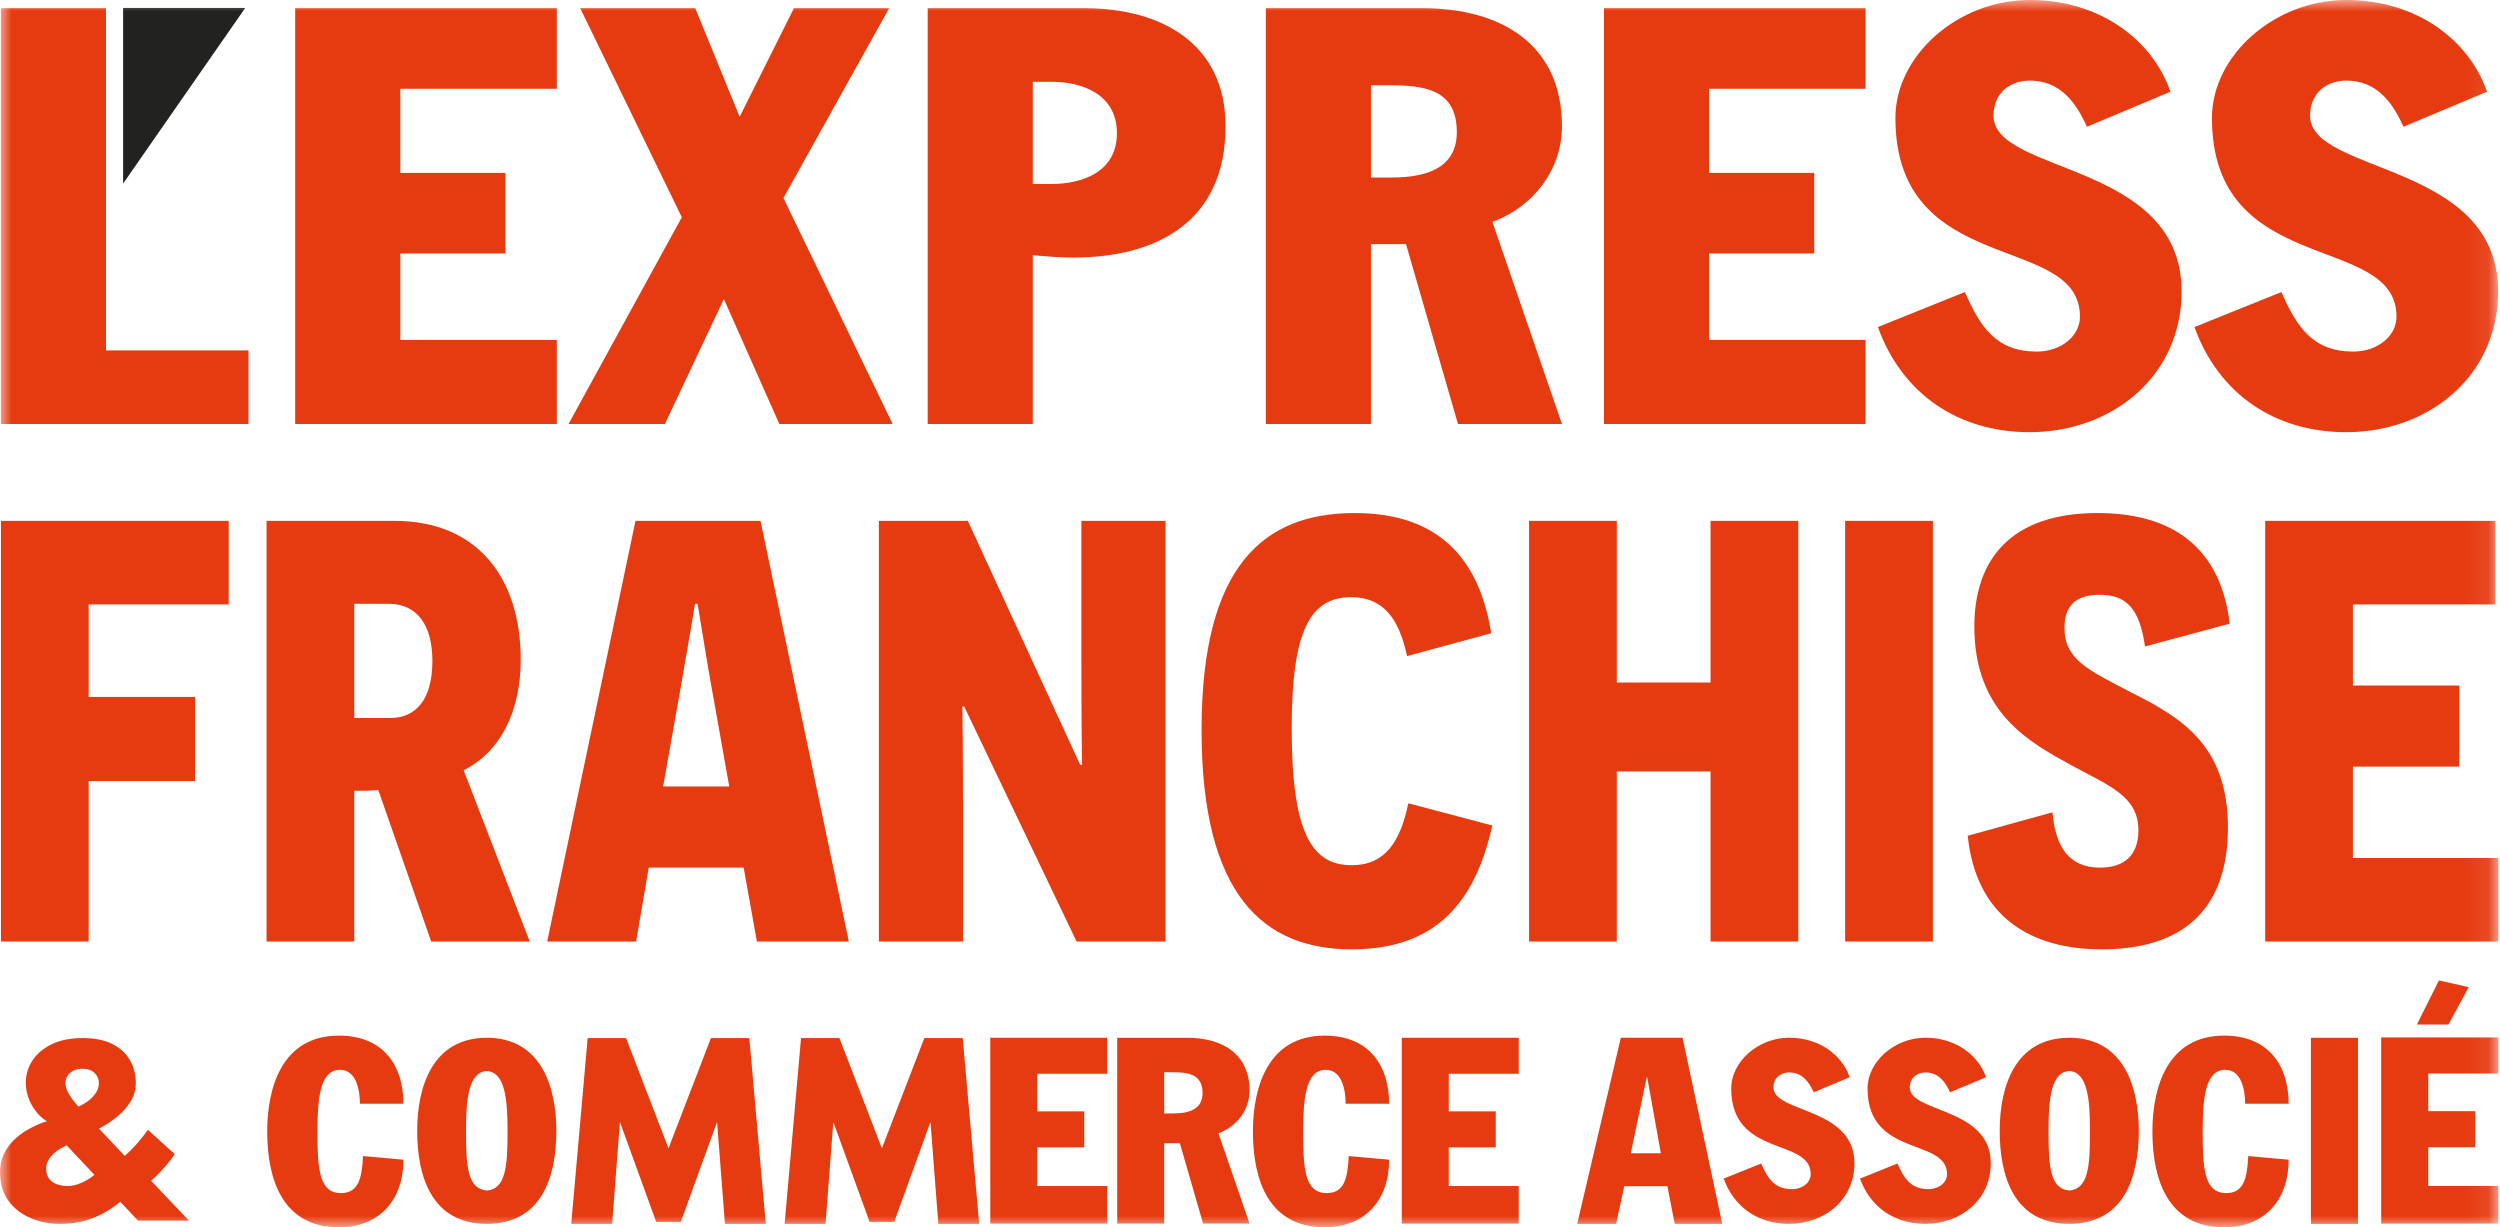
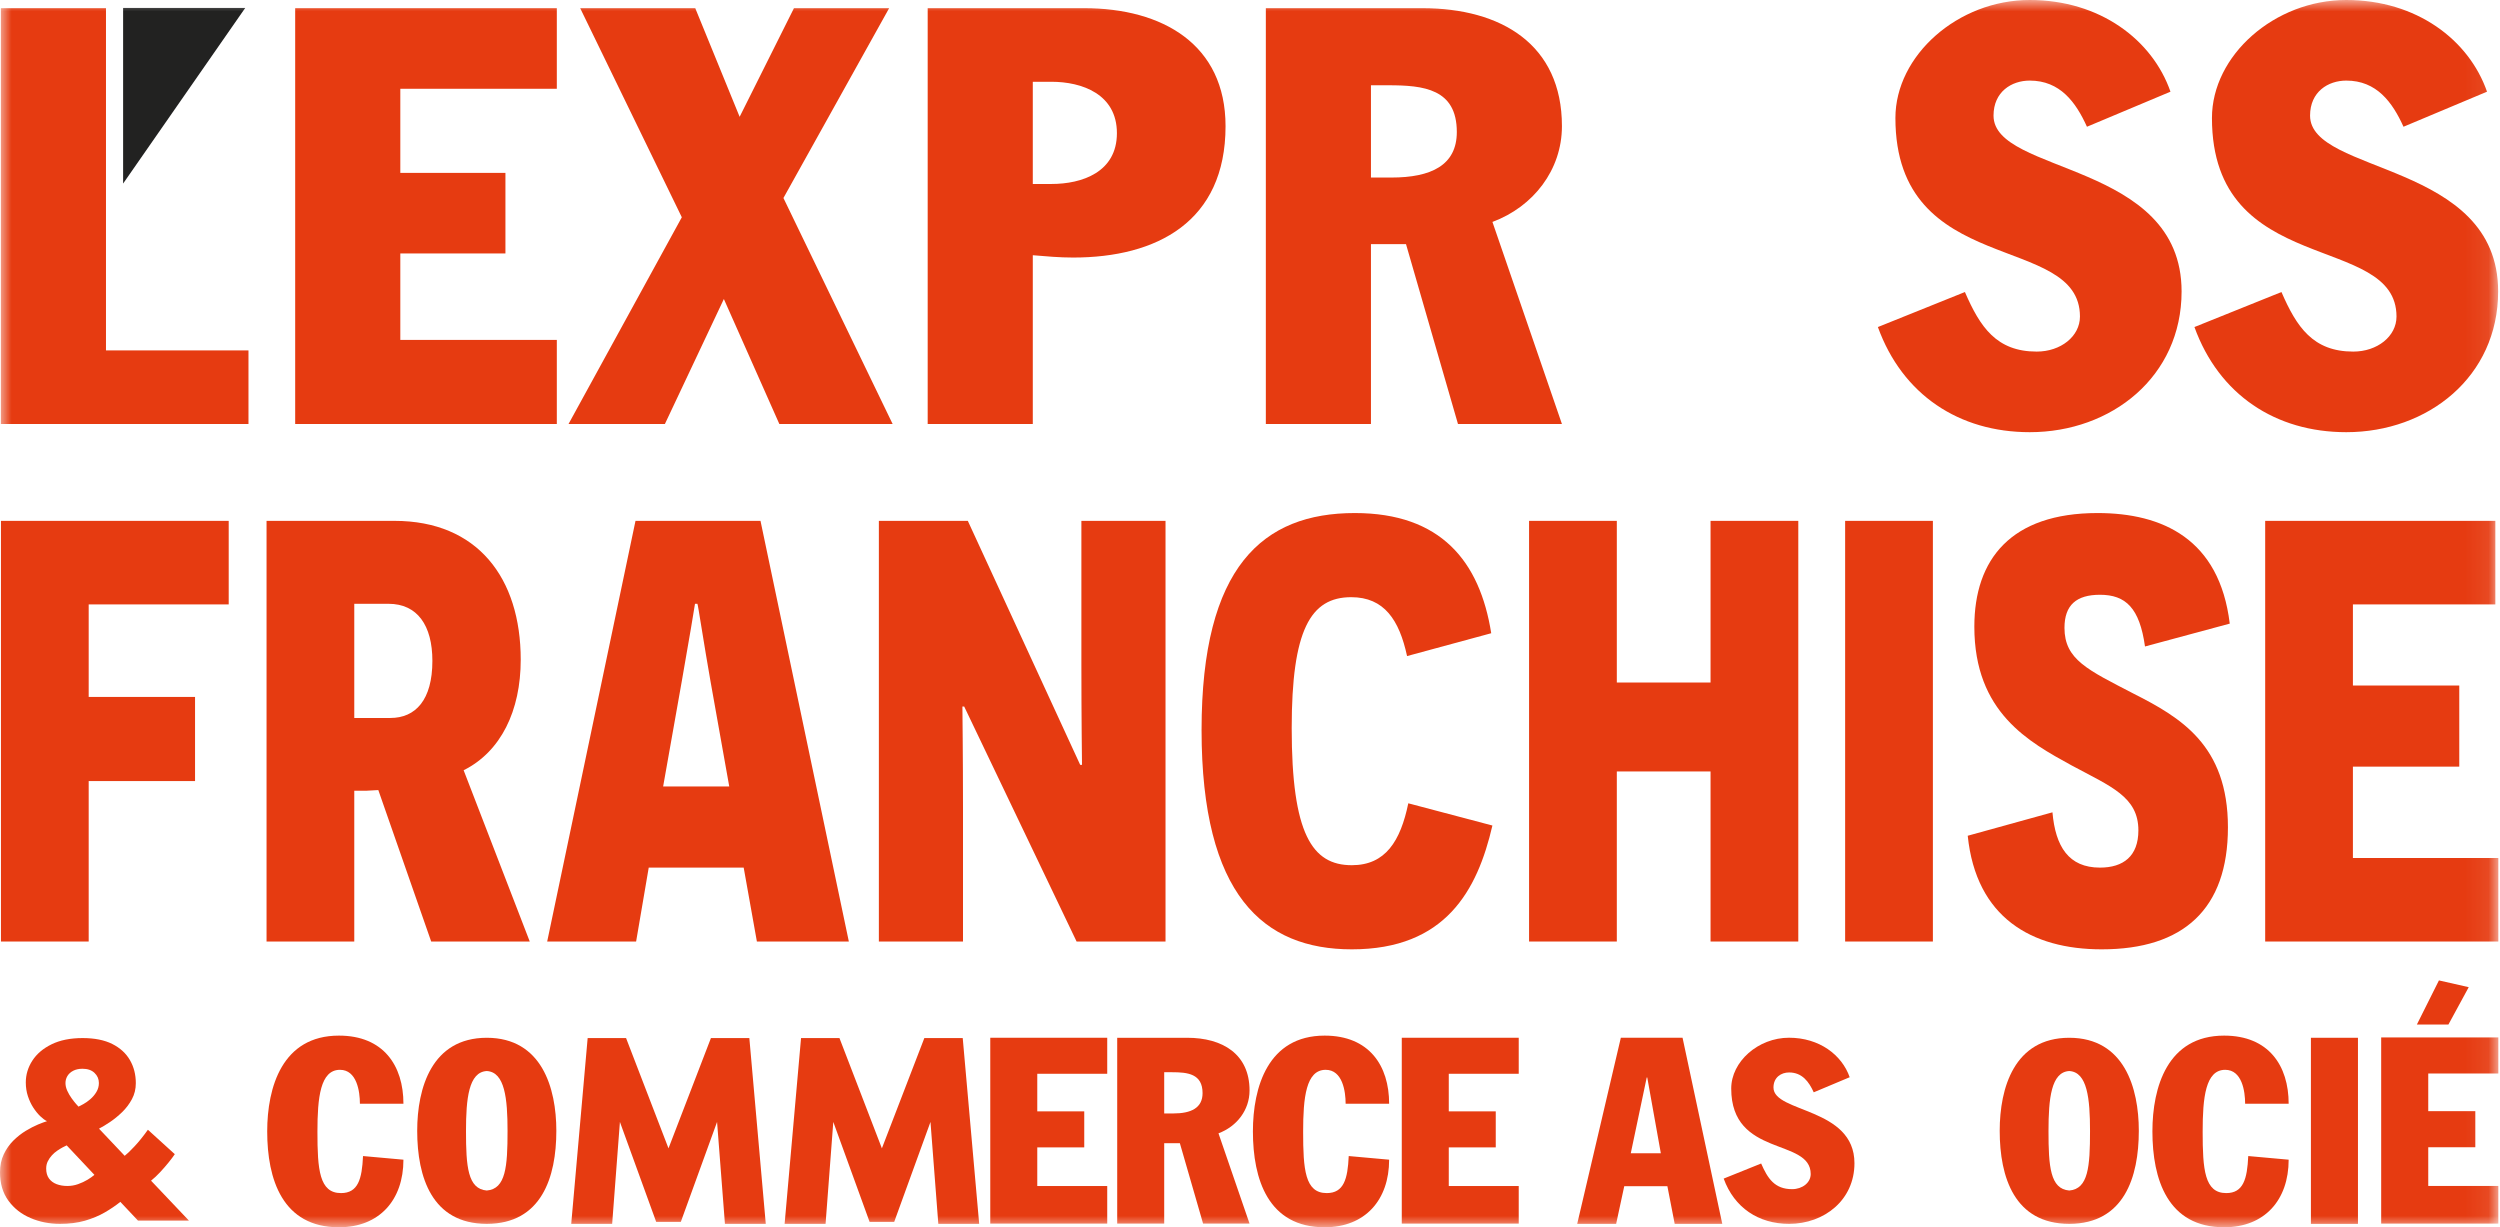
<svg xmlns="http://www.w3.org/2000/svg" xmlns:xlink="http://www.w3.org/1999/xlink" width="110px" height="54px" viewBox="0 0 110 54" version="1.1">
  <title>Logo_ExpressFranchise&amp;Commerce_Crop</title>
  <defs>
    <polygon id="path-1" points="0 54 109.927 54 109.927 0 0 0" />
  </defs>
  <g id="Symbols" stroke="none" stroke-width="1" fill="none" fill-rule="evenodd">
    <g id="Elements-/-1440px-/-Menu" transform="translate(-165, -13)">
      <g id="Logo_ExpressFranchise&amp;Commerce_Crop" transform="translate(165, 13)">
        <polygon id="Fill-1" fill="#E63B11" points="0.042 22.918 0.042 41.427 3.902 41.427 3.902 34.367 8.582 34.367 8.582 30.665 3.902 30.665 3.902 26.594 10.063 26.594 10.063 22.918" />
        <g id="Group-42">
          <path d="M17.175,31.591 C18.285,31.591 19.025,30.798 19.025,29.079 C19.025,27.519 18.364,26.567 17.095,26.567 L15.588,26.567 L15.588,31.591 L17.175,31.591 Z M16.646,34.763 L16.143,34.791 L15.588,34.791 L15.588,41.427 L11.728,41.427 L11.728,22.918 L17.359,22.918 C21.008,22.918 22.912,25.43 22.912,29.026 C22.912,31.274 22.04,33.072 20.4,33.891 L23.309,41.427 L18.972,41.427 L16.646,34.763 Z" id="Fill-2" fill="#E63B11" />
          <path d="M31.267,30.004 C30.977,28.365 30.712,26.593 30.686,26.567 L30.58,26.567 C30.58,26.593 30.289,28.338 29.998,29.978 L29.178,34.605 L32.087,34.605 L31.267,30.004 Z M28.544,38.175 L27.989,41.427 L24.076,41.427 L27.962,22.918 L33.462,22.918 L37.349,41.427 L33.303,41.427 L32.722,38.175 L28.544,38.175 Z" id="Fill-4" fill="#E63B11" />
          <path d="M42.425,31.088 L42.346,31.088 C42.346,31.115 42.372,33.362 42.372,35.53 L42.372,41.427 L38.67,41.427 L38.67,22.918 L42.584,22.918 L47.528,33.653 L47.608,33.653 C47.608,33.627 47.581,31.59 47.581,29.211 L47.581,22.918 L51.283,22.918 L51.283,41.427 L47.37,41.427 L42.425,31.088 Z" id="Fill-6" fill="#E63B11" />
          <path d="M65.666,36.323 C65.005,39.179 63.604,41.771 59.479,41.771 C55.593,41.771 52.869,39.391 52.869,32.12 C52.869,24.928 55.566,22.574 59.611,22.574 C63.392,22.574 65.111,24.69 65.614,27.862 L61.911,28.867 C61.568,27.281 60.907,26.276 59.453,26.276 C57.655,26.276 56.835,27.731 56.835,32.04 C56.835,36.694 57.734,38.069 59.479,38.069 C60.96,38.069 61.621,37.011 61.965,35.345 L65.666,36.323 Z" id="Fill-8" fill="#E63B11" />
          <polygon id="Fill-10" fill="#E63B11" points="75.264 33.944 71.14 33.944 71.14 41.427 67.279 41.427 67.279 22.918 71.14 22.918 71.14 30.031 75.264 30.031 75.264 22.918 79.125 22.918 79.125 41.427 75.264 41.427" />
          <mask id="mask-2" fill="white">
            <use xlink:href="#path-1" />
          </mask>
          <g id="Clip-13" />
          <polygon id="Fill-12" fill="#E63B11" mask="url(#mask-2)" points="81.186 41.427 85.047 41.427 85.047 22.918 81.186 22.918" />
          <path d="M90.308,35.742 C90.44,37.25 91.022,38.175 92.397,38.175 C93.428,38.175 94.089,37.672 94.089,36.536 C94.089,35.055 92.873,34.605 91.154,33.68 C89.277,32.649 86.871,31.353 86.871,27.572 C86.871,24.61 88.484,22.574 92.292,22.574 C95.147,22.574 97.659,23.712 98.109,27.439 L94.38,28.445 C94.142,26.752 93.534,26.17 92.397,26.17 C91.366,26.17 90.837,26.619 90.837,27.625 C90.837,29.026 91.869,29.475 93.851,30.507 C95.941,31.565 98.029,32.78 98.029,36.403 C98.029,39.999 96.073,41.771 92.476,41.771 C89.383,41.771 86.95,40.369 86.58,36.773 L90.308,35.742 Z" id="Fill-14" fill="#E63B11" mask="url(#mask-2)" />
          <polygon id="Fill-15" fill="#E63B11" mask="url(#mask-2)" points="99.668 22.918 109.795 22.918 109.795 26.594 103.528 26.594 103.528 30.163 108.208 30.163 108.208 33.732 103.528 33.732 103.528 37.752 109.927 37.752 109.927 41.427 99.668 41.427" />
          <polygon id="Fill-16" fill="#E63B11" mask="url(#mask-2)" points="0.037 0.36 4.663 0.36 4.663 15.418 10.933 15.418 10.933 18.656 0.037 18.656" />
          <polygon id="Fill-17" fill="#E63B11" mask="url(#mask-2)" points="12.988 0.36 24.5 0.36 24.5 3.906 17.614 3.906 17.614 7.607 22.239 7.607 22.239 11.152 17.614 11.152 17.614 14.956 24.5 14.956 24.5 18.656 12.988 18.656" />
          <polygon id="Fill-18" fill="#E63B11" mask="url(#mask-2)" points="25.528 0.36 30.591 0.36 32.544 5.14 34.934 0.36 39.122 0.36 34.471 8.712 39.276 18.656 34.291 18.656 31.85 13.157 29.255 18.656 25.015 18.656 30 9.56" />
          <path d="M45.443,8.095 L46.265,8.095 C47.602,8.095 49.144,7.581 49.144,5.859 C49.144,4.137 47.602,3.598 46.265,3.598 L45.443,3.598 L45.443,8.095 Z M40.818,0.36 L47.705,0.36 C51.148,0.36 53.924,1.953 53.924,5.551 C53.924,9.765 50.891,11.332 47.217,11.332 C46.626,11.332 46.035,11.281 45.443,11.23 L45.443,18.656 L40.818,18.656 L40.818,0.36 Z" id="Fill-19" fill="#E63B11" mask="url(#mask-2)" />
          <path d="M60.322,7.812 L61.221,7.812 C62.969,7.812 64.1,7.272 64.1,5.808 C64.1,3.906 62.635,3.752 61.093,3.752 L60.322,3.752 L60.322,7.812 Z M55.697,0.36 L62.583,0.36 C66.053,0.36 68.725,1.953 68.725,5.551 C68.725,7.478 67.466,9.097 65.667,9.765 L68.725,18.656 L64.151,18.656 L61.864,10.741 L60.322,10.741 L60.322,18.656 L55.697,18.656 L55.697,0.36 Z" id="Fill-20" fill="#E63B11" mask="url(#mask-2)" />
-           <polygon id="Fill-21" fill="#E63B11" mask="url(#mask-2)" points="70.575 0.36 82.087 0.36 82.087 3.906 75.201 3.906 75.201 7.607 79.826 7.607 79.826 11.152 75.201 11.152 75.201 14.956 82.087 14.956 82.087 18.656 70.575 18.656" />
          <path d="M86.456,12.849 C87.124,14.39 87.844,15.47 89.616,15.47 C90.67,15.47 91.518,14.802 91.518,13.928 C91.518,10.202 83.398,12.257 83.398,5.191 C83.398,2.441 86.148,-7.21712865e-05 89.308,-7.21712865e-05 C92.392,-7.21712865e-05 94.705,1.747 95.501,4.034 L91.826,5.577 C91.338,4.497 90.645,3.546 89.308,3.546 C88.512,3.546 87.715,4.034 87.715,5.088 C87.715,7.683 95.99,7.092 95.99,12.823 C95.99,16.575 92.906,19.016 89.308,19.016 C86.199,19.016 83.706,17.372 82.627,14.39 L86.456,12.849 Z" id="Fill-22" fill="#E63B11" mask="url(#mask-2)" />
          <path d="M100.384,12.849 C101.052,14.39 101.772,15.47 103.544,15.47 C104.598,15.47 105.446,14.802 105.446,13.928 C105.446,10.202 97.326,12.257 97.326,5.191 C97.326,2.441 100.076,-7.21712865e-05 103.236,-7.21712865e-05 C106.32,-7.21712865e-05 108.632,1.747 109.429,4.034 L105.754,5.577 C105.266,4.497 104.573,3.546 103.236,3.546 C102.439,3.546 101.643,4.034 101.643,5.088 C101.643,7.683 109.918,7.092 109.918,12.823 C109.918,16.575 106.834,19.016 103.236,19.016 C100.127,19.016 97.634,17.372 96.555,14.39 L100.384,12.849 Z" id="Fill-23" fill="#E63B11" mask="url(#mask-2)" />
          <polygon id="Fill-24" fill="#222221" mask="url(#mask-2)" points="5.417 0.348 5.417 8.077 10.791 0.348" />
          <path d="M51.225,48.992 L51.627,48.992 C52.407,48.992 52.913,48.751 52.913,48.097 C52.913,47.246 52.258,47.178 51.569,47.178 L51.225,47.178 L51.225,48.992 Z M49.157,45.662 L52.235,45.662 C53.786,45.662 54.98,46.374 54.98,47.982 C54.98,48.843 54.417,49.567 53.613,49.866 L54.98,53.839 L52.936,53.839 L51.914,50.301 L51.225,50.301 L51.225,53.839 L49.157,53.839 L49.157,45.662 Z" id="Fill-25" fill="#E63B11" mask="url(#mask-2)" />
          <path d="M59.208,48.564 C59.208,48.017 59.07,47.072 58.33,47.072 C57.464,47.072 57.338,48.291 57.338,49.795 C57.338,51.458 57.418,52.496 58.375,52.496 C59.127,52.496 59.299,51.881 59.344,50.866 L61.122,51.026 C61.122,52.804 60.062,54 58.285,54 C55.8,54 55.128,51.892 55.128,49.783 C55.128,47.835 55.789,45.567 58.285,45.567 C60.245,45.567 61.122,46.889 61.122,48.564 L59.208,48.564 Z" id="Fill-26" fill="#E63B11" mask="url(#mask-2)" />
          <path d="M98.786,48.564 C98.786,48.017 98.649,47.072 97.909,47.072 C97.042,47.072 96.917,48.291 96.917,49.795 C96.917,51.458 96.997,52.496 97.954,52.496 C98.706,52.496 98.877,51.881 98.923,50.866 L100.701,51.026 C100.701,52.804 99.641,54 97.863,54 C95.379,54 94.706,51.892 94.706,49.783 C94.706,47.835 95.367,45.567 97.863,45.567 C99.823,45.567 100.701,46.889 100.701,48.564 L98.786,48.564 Z" id="Fill-27" fill="#E63B11" mask="url(#mask-2)" />
          <path d="M15.836,48.564 C15.836,48.017 15.699,47.072 14.959,47.072 C14.093,47.072 13.967,48.291 13.967,49.795 C13.967,51.458 14.047,52.496 15.004,52.496 C15.756,52.496 15.927,51.881 15.973,50.866 L17.751,51.026 C17.751,52.804 16.691,54 14.913,54 C12.429,54 11.757,51.892 11.757,49.783 C11.757,47.835 12.418,45.567 14.913,45.567 C16.874,45.567 17.751,46.889 17.751,48.564 L15.836,48.564 Z" id="Fill-28" fill="#E63B11" mask="url(#mask-2)" />
          <polygon id="Fill-29" fill="#E63B11" mask="url(#mask-2)" points="43.572 45.661 48.718 45.661 48.718 47.246 45.64 47.246 45.64 48.9 47.707 48.9 47.707 50.485 45.64 50.485 45.64 52.185 48.718 52.185 48.718 53.839 43.572 53.839" />
          <polygon id="Fill-30" fill="#E63B11" mask="url(#mask-2)" points="61.678 45.661 66.824 45.661 66.824 47.246 63.746 47.246 63.746 48.9 65.813 48.9 65.813 50.485 63.746 50.485 63.746 52.185 66.824 52.185 66.824 53.839 61.678 53.839" />
          <polygon id="Fill-31" fill="#E63B11" mask="url(#mask-2)" points="35.246 45.675 36.936 45.675 38.803 50.527 40.671 45.675 42.36 45.675 43.084 53.85 41.286 53.85 40.941 49.365 39.345 53.762 38.262 53.762 36.665 49.365 36.325 53.85 34.523 53.85" />
          <polygon id="Fill-32" fill="#E63B11" mask="url(#mask-2)" points="25.857 45.675 27.547 45.675 29.414 50.527 31.281 45.675 32.971 45.675 33.694 53.85 31.897 53.85 31.551 49.365 29.956 53.762 28.872 53.762 27.276 49.365 26.935 53.85 25.134 53.85" />
          <path d="M3.627,47.025 C3.468,47.025 3.332,47.056 3.218,47.115 C3.104,47.175 3.02,47.253 2.964,47.348 C2.908,47.444 2.881,47.546 2.881,47.653 C2.881,47.764 2.907,47.879 2.961,47.997 C3.015,48.114 3.078,48.223 3.15,48.322 C3.221,48.422 3.286,48.504 3.344,48.57 C3.402,48.636 3.438,48.677 3.454,48.692 C3.498,48.673 3.568,48.636 3.666,48.582 C3.764,48.529 3.866,48.456 3.971,48.367 C4.076,48.277 4.167,48.172 4.24,48.05 C4.314,47.929 4.351,47.796 4.351,47.653 C4.351,47.478 4.287,47.329 4.159,47.208 C4.032,47.086 3.855,47.025 3.627,47.025 L3.627,47.025 Z M2.934,50.396 C2.891,50.416 2.831,50.445 2.755,50.485 C2.679,50.526 2.6,50.574 2.516,50.632 C2.432,50.689 2.354,50.757 2.283,50.835 C2.211,50.913 2.152,51 2.104,51.095 C2.056,51.191 2.032,51.299 2.032,51.418 C2.032,51.593 2.073,51.737 2.154,51.851 C2.236,51.965 2.348,52.048 2.489,52.102 C2.63,52.156 2.789,52.183 2.964,52.183 C3.127,52.183 3.285,52.156 3.436,52.102 C3.588,52.048 3.726,51.983 3.852,51.908 C3.977,51.832 4.078,51.76 4.154,51.693 L2.934,50.396 Z M0,51.579 C0,51.284 0.055,51.021 0.165,50.79 C0.274,50.56 0.415,50.358 0.588,50.186 C0.762,50.015 0.944,49.872 1.135,49.756 C1.327,49.641 1.506,49.548 1.673,49.478 C1.841,49.409 1.972,49.36 2.068,49.332 C1.976,49.289 1.877,49.214 1.769,49.111 C1.662,49.007 1.56,48.882 1.464,48.734 C1.369,48.587 1.29,48.42 1.228,48.233 C1.166,48.045 1.135,47.844 1.135,47.629 C1.135,47.287 1.231,46.967 1.423,46.669 C1.614,46.373 1.895,46.133 2.268,45.95 C2.64,45.767 3.096,45.675 3.633,45.675 C4.159,45.675 4.595,45.762 4.94,45.935 C5.284,46.108 5.543,46.344 5.716,46.643 C5.889,46.942 5.976,47.28 5.976,47.659 C5.976,47.914 5.92,48.148 5.806,48.361 C5.692,48.574 5.548,48.765 5.373,48.935 C5.197,49.104 5.019,49.25 4.838,49.371 C4.656,49.493 4.496,49.589 4.356,49.661 L5.486,50.856 C5.585,50.78 5.729,50.643 5.916,50.443 C6.104,50.244 6.301,49.999 6.508,49.709 L7.691,50.784 C7.627,50.88 7.538,51 7.422,51.143 C7.307,51.286 7.181,51.431 7.046,51.576 C6.911,51.721 6.777,51.846 6.646,51.95 L8.313,53.707 L6.072,53.707 L5.295,52.882 C5.092,53.045 4.862,53.201 4.608,53.348 C4.353,53.495 4.063,53.616 3.741,53.71 C3.418,53.804 3.05,53.85 2.635,53.85 C2.173,53.85 1.742,53.765 1.342,53.593 C0.941,53.422 0.617,53.168 0.37,52.831 C0.124,52.494 0,52.077 0,51.579 L0,51.579 Z" id="Fill-33" fill="#E63B11" mask="url(#mask-2)" />
          <polygon id="Fill-34" fill="#E63B11" mask="url(#mask-2)" points="101.68 53.851 103.75 53.851 103.75 45.662 101.68 45.662" />
          <path d="M71.754,50.745 L73.077,50.745 L72.479,47.409 L72.456,47.409 L71.754,50.745 Z M71.317,45.66 L74.032,45.66 L75.78,53.85 L73.687,53.85 L73.365,52.194 L71.467,52.194 L71.11,53.85 L69.397,53.85 L71.317,45.66 Z" id="Fill-35" fill="#E63B11" mask="url(#mask-2)" />
          <path d="M21.418,52.383 C20.579,52.314 20.504,51.326 20.504,49.767 C20.504,48.336 20.622,47.171 21.418,47.125 C22.214,47.171 22.332,48.336 22.332,49.767 C22.332,51.326 22.257,52.314 21.418,52.383 M24.479,49.756 C24.479,47.867 23.838,45.667 21.423,45.662 L21.422,45.662 C21.421,45.662 21.419,45.662 21.418,45.662 C21.416,45.662 21.415,45.662 21.414,45.662 L21.413,45.662 C18.998,45.667 18.357,47.867 18.357,49.756 C18.357,51.801 19.009,53.844 21.413,53.85 L21.414,53.85 C21.415,53.85 21.416,53.85 21.418,53.85 C21.419,53.85 21.421,53.85 21.422,53.85 L21.423,53.85 C23.827,53.844 24.479,51.801 24.479,49.756" id="Fill-36" fill="#E63B11" mask="url(#mask-2)" />
          <path d="M91.047,52.383 C90.208,52.314 90.134,51.326 90.134,49.767 C90.134,48.336 90.251,47.171 91.047,47.125 C91.843,47.171 91.961,48.336 91.961,49.767 C91.961,51.326 91.887,52.314 91.047,52.383 M94.108,49.756 C94.108,47.867 93.467,45.667 91.052,45.662 L91.052,45.662 C91.05,45.662 91.049,45.662 91.047,45.662 C91.046,45.662 91.044,45.662 91.043,45.662 L91.042,45.662 C88.627,45.667 87.987,47.867 87.987,49.756 C87.987,51.801 88.638,53.844 91.042,53.85 L91.043,53.85 C91.044,53.85 91.046,53.85 91.047,53.85 C91.049,53.85 91.05,53.85 91.052,53.85 L91.052,53.85 C93.456,53.844 94.108,51.801 94.108,49.756" id="Fill-37" fill="#E63B11" mask="url(#mask-2)" />
          <path d="M77.491,51.194 C77.779,51.858 78.088,52.323 78.852,52.323 C79.306,52.323 79.671,52.036 79.671,51.659 C79.671,50.054 76.174,50.939 76.174,47.896 C76.174,46.712 77.358,45.66 78.719,45.66 C80.047,45.66 81.044,46.413 81.386,47.398 L79.804,48.062 C79.594,47.597 79.295,47.188 78.719,47.188 C78.376,47.188 78.033,47.398 78.033,47.852 C78.033,48.97 81.596,48.715 81.596,51.183 C81.596,52.799 80.269,53.85 78.719,53.85 C77.38,53.85 76.306,53.142 75.842,51.858 L77.491,51.194 Z" id="Fill-38" fill="#E63B11" mask="url(#mask-2)" />
-           <path d="M83.489,51.194 C83.777,51.858 84.087,52.323 84.85,52.323 C85.304,52.323 85.67,52.036 85.67,51.659 C85.67,50.054 82.172,50.939 82.172,47.896 C82.172,46.712 83.357,45.66 84.718,45.66 C86.046,45.66 87.042,46.413 87.385,47.398 L85.802,48.062 C85.592,47.597 85.294,47.188 84.718,47.188 C84.375,47.188 84.031,47.398 84.031,47.852 C84.031,48.97 87.595,48.715 87.595,51.183 C87.595,52.799 86.267,53.85 84.718,53.85 C83.379,53.85 82.305,53.142 81.84,51.858 L83.489,51.194 Z" id="Fill-39" fill="#E63B11" mask="url(#mask-2)" />
          <polygon id="Fill-40" fill="#E63B11" mask="url(#mask-2)" points="106.343 45.078 107.313 43.138 108.624 43.436 107.731 45.078" />
          <polygon id="Fill-41" fill="#E63B11" mask="url(#mask-2)" points="104.772 45.647 109.927 45.647 109.927 47.234 106.843 47.234 106.843 48.891 108.914 48.891 108.914 50.479 106.843 50.479 106.843 52.182 109.927 52.182 109.927 53.839 104.772 53.839" />
        </g>
      </g>
    </g>
  </g>
</svg>